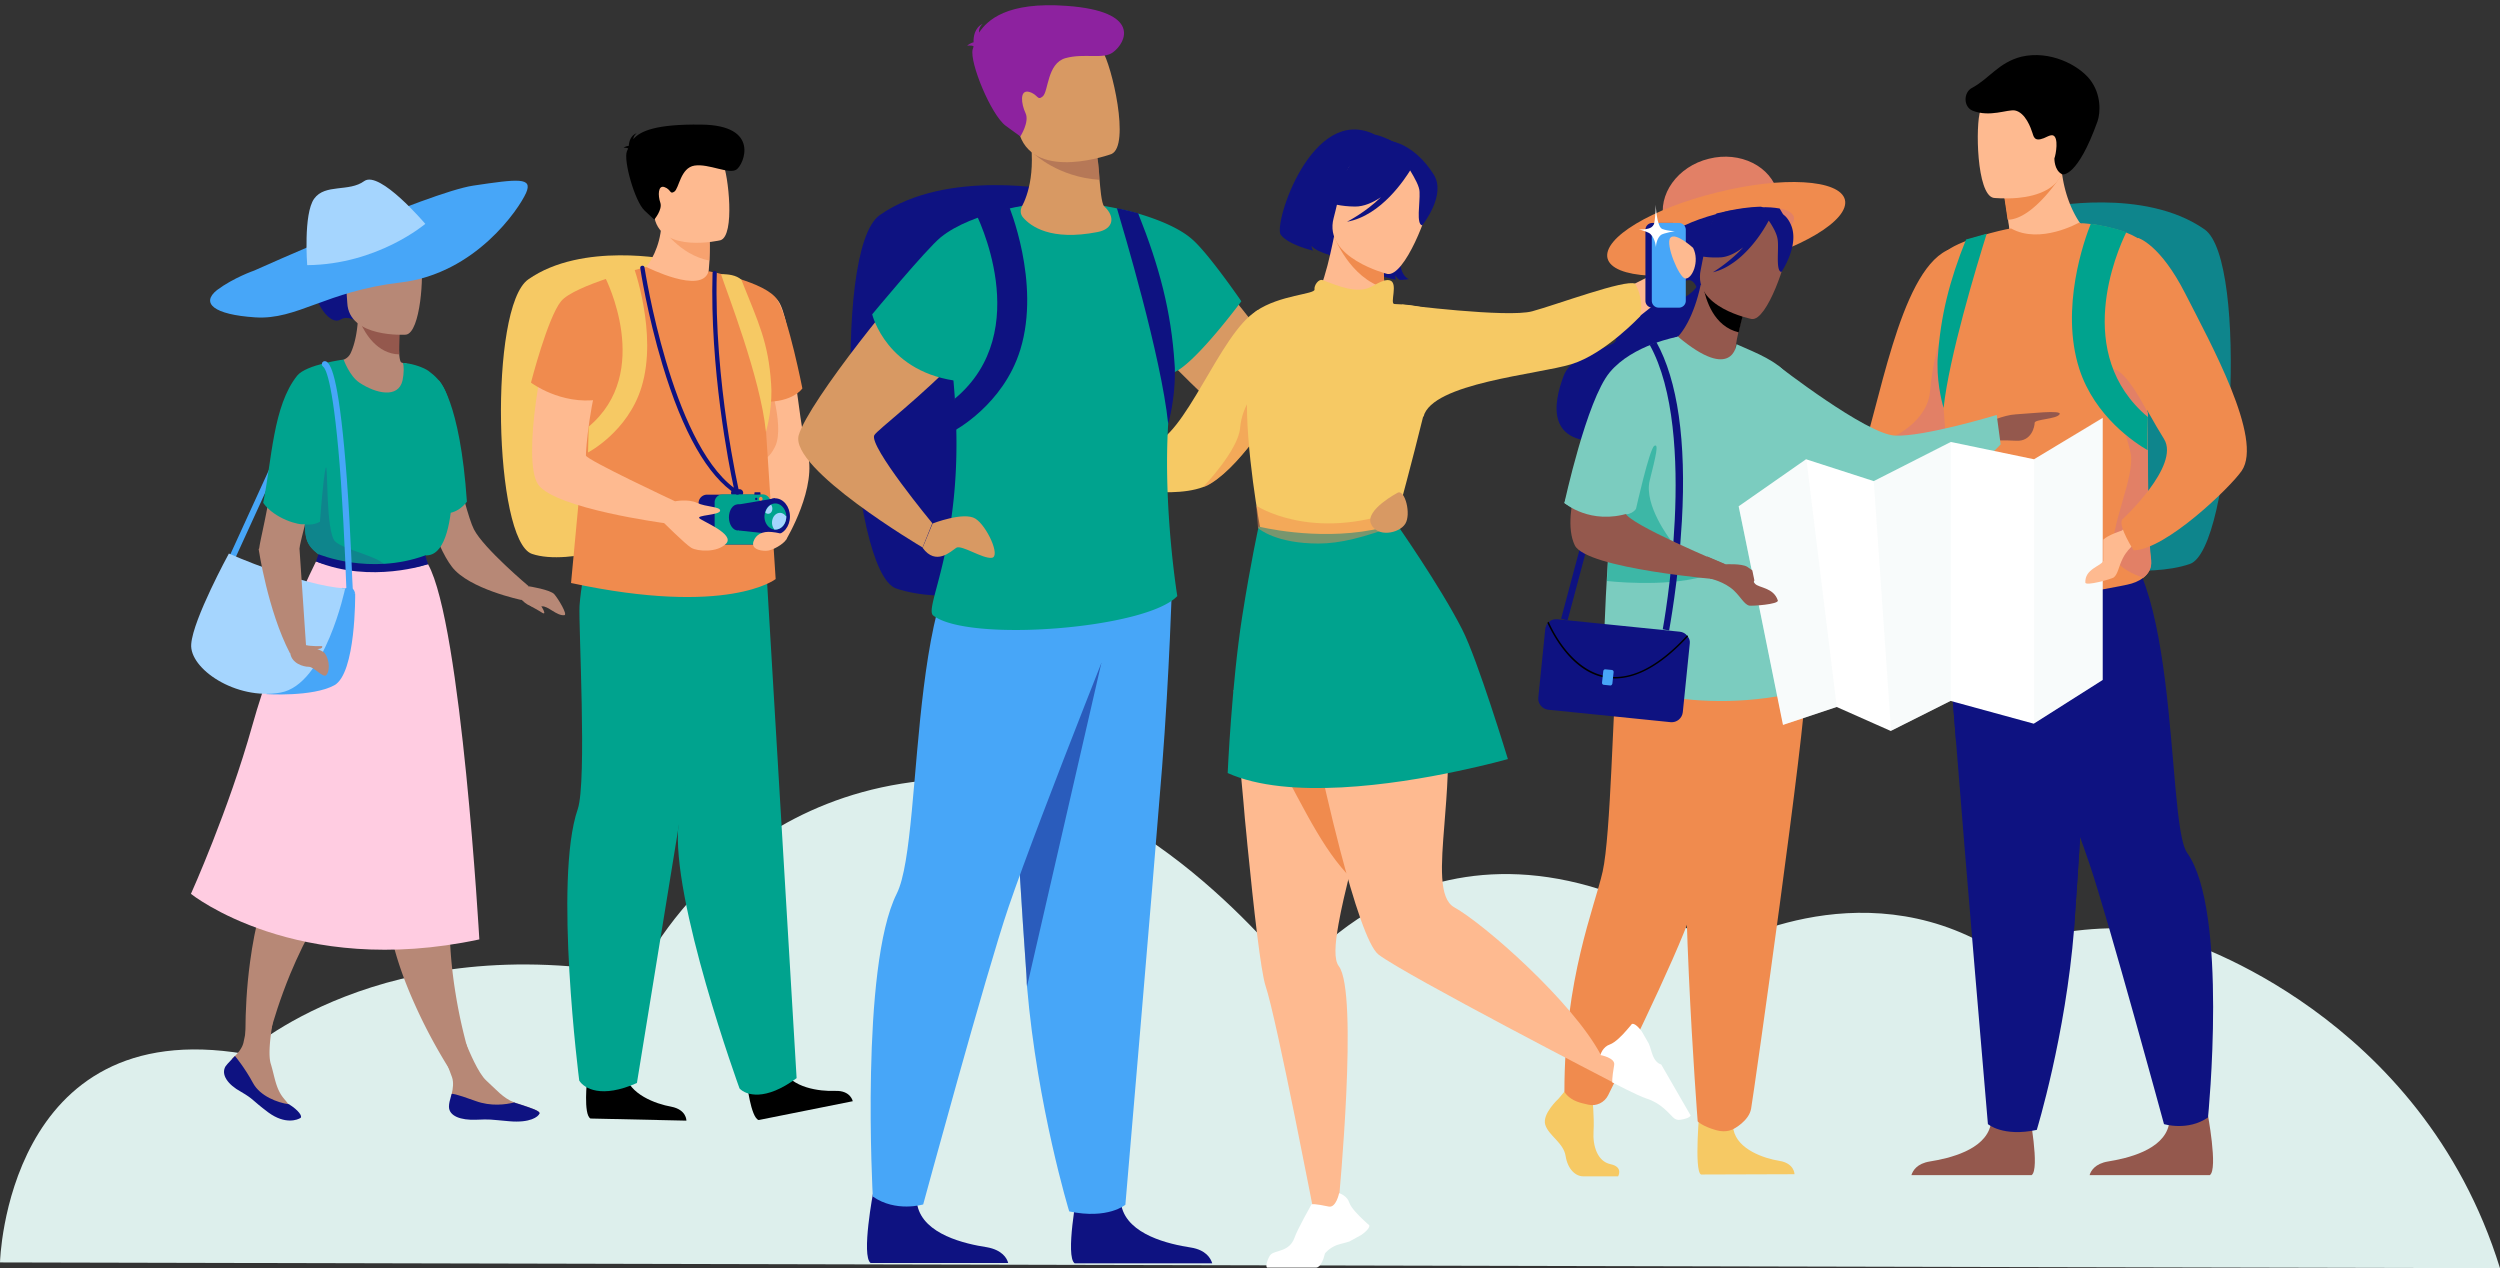
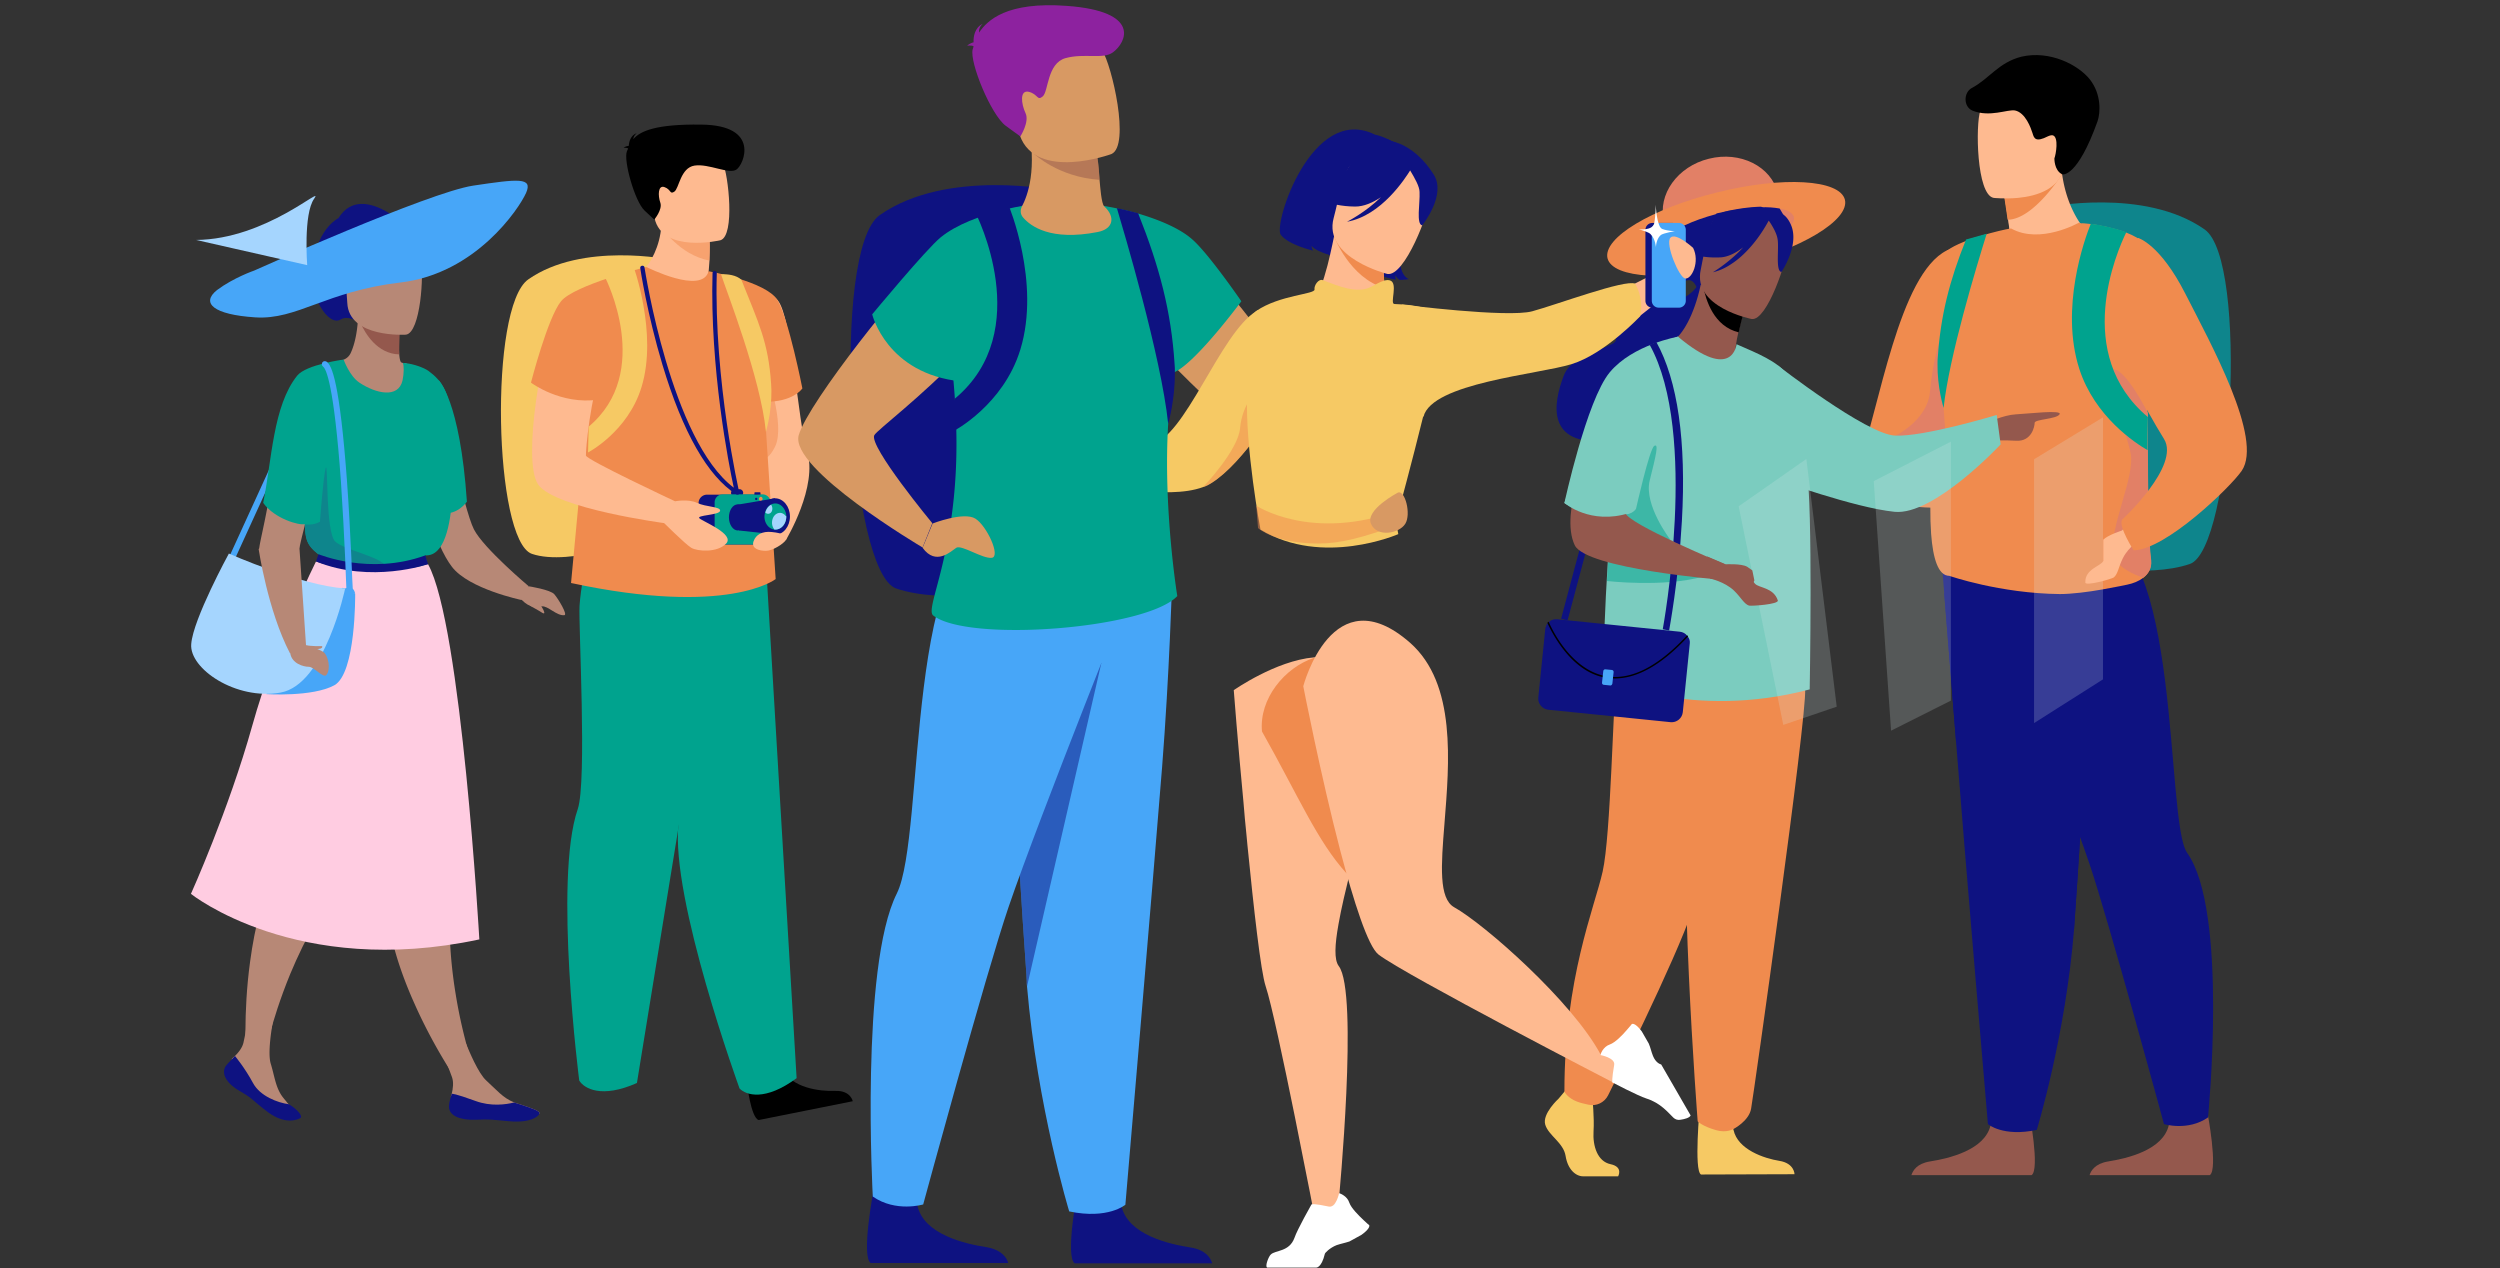
<svg xmlns="http://www.w3.org/2000/svg" width="408" height="207" fill="none">
  <rect width="100%" height="100%" fill="#333333" stroke="none" />
-   <path d="M0 206.027s.99-40.626 39.933-34.037c0 0 22.345-20.709 64.259-12.782 0 0 15.557-34.384 57.373-32.006 26.259 1.486 49.792 32.055 49.792 32.055s24.822-34.235 69.313-4.409c0 0 22.494-13.229 44.541 0 0 0 19.57-6.59 31.163-1.288 0 0 38.744 11.791 51.626 53.409l-408-.942Z" fill="#DDEFEC" />
  <path d="M277.309 46.168s-2.081 4.26-7.531 2.675c-5.45-1.585-9.463 3.567-6.589 5.747 2.873 2.23-6.144 2.031-7.977 6.689-1.784 4.657-2.874 11.444 6.936 10.701 9.81-.743 16.3-20.858 16.3-20.858l-1.139-4.954Z" fill="#0E1281" />
  <path d="M290.142 31.502c1.09 4.36-2.23 8.968-7.333 10.207-5.152 1.288-10.156-1.24-11.246-5.599-1.09-4.36 2.229-8.968 7.332-10.206 5.103-1.288 10.157 1.238 11.247 5.598Z" fill="#E28066" />
  <path d="M301.09 32.592c.793 3.32-7.184 8.126-17.885 10.752-10.702 2.625-20.016 2.13-20.859-1.19-.792-3.319 7.184-8.125 17.886-10.75 10.702-2.676 20.016-2.131 20.858 1.188Z" fill="#F08B4E" />
  <path d="M285.286 40.718c-.892.297-1.784.545-2.725.792-4.558 1.14-8.621 1.24-10.603.446-.644-.247-1.09-.644-1.189-1.09-.149-.594.248-1.337 1.041-2.031 1.635-1.486 5.053-3.022 9.116-4.063 3.864-.941 7.431-1.189 9.611-.743 1.239.248 2.032.743 2.23 1.387.297 1.586-2.824 3.766-7.481 5.302Z" fill="#E28066" />
  <path d="M333.938 33.83s16.003-3.319 25.862 3.618c7.184 5.053 4.558 52.22-2.427 54.598-6.986 2.378-18.183.148-18.183.148l-5.252-58.363Z" fill="#0E858C" />
  <path d="m258.526 86.904-3.754 14.074 1.054.28 3.753-14.073-1.053-.281Z" fill="#0E1281" />
  <path d="M329.926 42.947c2.328.595 4.36.198 6.044-.594a12.336 12.336 0 0 0 3.567-2.626c.843-.892 1.338-1.586 1.338-1.586l-.248-.247c-.842-.892-3.616-4.261-4.211-10.504 0-.099-.594.149-1.437.595-2.526 1.288-7.63 4.112-7.828 4.211 0 0 .248 1.288.545 3.617.05.198.05.446.099.644.05.297.099.545.099.842.248 2.527 2.032 5.648 2.032 5.648Z" fill="#FEBA90" />
  <path d="M327.647 35.862c4.261-.05 8.868-7.431 8.868-7.431a4.463 4.463 0 0 0-1.585-.446c-2.527 1.288-7.63 4.112-7.828 4.211l.545 3.666Z" fill="#F08B4E" />
  <path d="M325.37 32.295s1.784.198 3.964 0c3.171-.297 7.184-1.536 7.58-5.549.644-6.787 2.527-11.246-4.41-12.287-3.715-.594-5.895-.148-7.233.743-1.189.743-1.734 1.833-2.081 2.874-.793 2.18-.644 13.724 2.18 14.22Z" fill="#FEBA90" />
  <path d="M321.801 14.36c-1.338.694-1.437 3.072.149 3.716 2.824 1.09 5.648-.248 6.886-.05 1.734.347 2.626 2.924 2.874 3.716.248.842.495 1.536 2.527.496.346-.149.594-.198.792-.149.991.297.496 3.121.248 3.765 0 0-.049 1.933 1.239 2.577.148.099 2.526.495 5.796-8.621.496-1.437.644-4.41-1.238-6.837-1.883-2.378-6.54-4.806-11.197-3.716-3.716.941-5.252 3.617-8.076 5.103Z" fill="#000" />
  <path d="M254.367 179.294s-2.725 2.477-2.18 4.261c.545 1.783 2.973 2.923 3.32 5.103.347 2.18 1.635 3.319 2.873 3.319h5.698s.892-1.536-1.239-1.982c-2.13-.445-2.923-2.972-2.774-5.35.149-2.329-.198-5.5-.198-5.5l-4.509-1.04-.991 1.189ZM277.407 180.582s-.991 10.504.198 11.098l15.26-.049s0-1.784-2.477-2.18c-2.477-.397-6.788-1.833-7.481-5.054-.694-3.121-5.5-3.815-5.5-3.815Z" fill="#F6C964" />
  <path d="M289.894 94.077s4.41 13.724 4.707 18.381c.297 4.658-8.422 66.341-8.819 68.471-.347 2.031-2.873 3.32-2.873 3.32s-1.14.693-2.824.198c-2.279-.644-3.023-1.437-3.023-1.437s-3.418-43.996-1.288-59.701c2.131-15.706 2.18-29.281 2.18-29.281l11.94.05Z" fill="#F08B4E" />
  <path d="M271.214 93.68s-6.738 9.018-7.332 15.112c-.644 6.094-.991 27.497-2.329 33.443-1.338 5.945-6.242 17.39-6.242 35.919 0 0 .495 1.041 2.08 1.635.496.199 1.19.347 1.834.496 1.288.297 2.625-.347 3.22-1.536 3.319-6.689 13.872-28.191 14.417-32.7.397-3.17 3.716-24.078 10.999-36.365 1.734-2.973-1.09-14.665-1.09-14.665l-15.557-1.338Z" fill="#F08B4E" />
  <path d="m291.278 35.416-1.882 1.685-3.766 3.32-.347.297-2.675 2.378-5.4 4.756s-.496-2.527-1.933-2.08c-1.337.396-2.824-1.24-3.418-3.816-.198-.941-.297-2.031-.149-3.17 1.536-1.388 4.558-2.825 8.274-3.816.297-.099.545-.148.842-.198 2.329-.594 4.608-.892 6.491-.941 1.189-.05 2.279.05 3.121.198.347.545.545.941.694 1.19.099.148.148.197.148.197Z" fill="#0E1281" />
  <path d="M283.801 69.9c-9.513.94-11.049-14.567-10.504-14.517 1.14-.694 3.171-3.766 4.261-8.918l.396.198 6.937 3.022s-.694 2.329-1.189 4.558c-.347 1.437-.545 2.874-.496 3.567.05.199 1.486.991 1.486.991.199.149 1.635 10.85-.891 11.098Z" fill="#94584D" />
  <path d="M294.847 76.588c1.041 5.896.496 35.92.496 35.92-19.174 5.103-33.691-1.685-33.691-1.685 0-8.224 1.041-29.528 2.923-42.013 1.834-11.891 9.265-13.873 9.265-13.873 8.968 7.53 9.562 1.239 9.562 1.239 3.518 1.535 6.59 2.774 8.274 4.904 5.153 6.293 3.023 14.517 3.171 15.508Z" fill="#7BCCBF" />
  <path d="M284.938 49.685s-.693 2.329-1.189 4.558c-4.062-.99-5.351-5.251-5.797-7.53l6.986 2.972Z" fill="#000" />
  <path d="M285.881 52.063s-9.661-1.882-8.324-8.026c1.338-6.193.991-10.553 7.234-9.612 6.243.942 6.887 3.518 6.936 5.698.05 2.13-3.319 12.287-5.846 11.94Z" fill="#94584D" />
  <path d="M290.736 44.384c-.942-.1-.446-3.37-.595-5.054-.049-.743-.396-1.535-.792-2.23-.248-.445-.496-.841-.694-1.09-.198.348-1.288 2.429-3.072 4.41-.842.942-1.833 1.883-2.973 2.626-.941.644-1.981 1.14-3.071 1.387 0 0 2.675-1.585 4.954-4.062-1.189.892-2.477 1.585-3.765 1.635-4.261.198-5.797-1.288-5.797-1.288s3.468-1.784 5.153-5.847c.297-.099.545-.148.842-.198 2.329-.594 4.608-.892 6.49-.941a7.747 7.747 0 0 1 1.784 1.238c.495-.297 1.238-.445 2.031.199.347.297.694.743.991 1.387 1.586 3.32-1.486 7.828-1.486 7.828Z" fill="#0E1281" />
  <path d="M317.736 40.866c-7.828 3.865-11.049 25.763-14.418 35.028-3.072 8.373 16.994 6.887 16.994 6.887s4.657-45.482-2.576-41.915Z" fill="#F08B4E" />
  <path d="M311.94 191.779h19.62c1.387-.941-.396-10.256-.396-10.256s-5.351-2.031-6.293 2.081c-.941 4.112-6.837 5.45-9.909 5.946-2.13.346-2.774 1.486-3.022 2.229ZM341.024 191.779h19.62c1.387-.941-.397-10.255-.397-10.255s-5.35-2.032-6.292 2.08c-.941 4.113-6.837 5.45-9.909 5.946-2.13.347-2.824 1.536-3.022 2.229Z" fill="#94584D" />
  <path d="M317.292 96.802s.891 10.999 1.932 24.228c1.387 17.935 5.202 62.426 5.202 62.426s2.477 2.13 7.977.941c0 0 4.706-15.359 6.094-32.848 0-.297.049-.594.049-.842 1.288-17.836 3.369-55.391 3.369-55.391l-24.623 1.486Z" fill="#0E1281" />
  <path d="M316.994 92.987s1.189 14.764 2.23 27.993l19.272 30.519c0-.297.05-.594.05-.842 1.288-17.836 3.369-55.39 3.369-55.39l-24.921-2.28Z" fill="#0E1281" />
  <path d="M322.594 92.987s13.971 34.83 18.43 48.059c3.171 9.413 12.139 42.41 12.139 42.41s3.914 1.189 7.184-1.09c0 0 3.369-33.691-3.419-43.203-3.567-5.054-.892-52.418-15.408-52.815-14.467-.495-18.926 6.64-18.926 6.64Z" fill="#0E1281" />
  <path d="M351.031 91.5c.148 1.19-.397 2.131-1.239 2.775-.743.595-1.684.942-2.626 1.14 0 0-1.833.396-4.112.793-2.229.396-4.954.743-6.887.743-9.809-.1-18.034-2.973-18.034-2.973-1.833 0-2.675-2.873-2.973-6.837-.198-2.725-.148-5.945 0-9.116l.149-3.072c.149-2.031.297-3.964.397-5.648.148-1.586.247-3.022.297-4.112 0 0-.248-7.63-.149-14.368.099-4.806.793-8.77 1.437-9.513 1.982-2.08 9.661-3.864 10.801-4.013h.148c4.707 2.626 10.999-.941 10.999-.941.149 0 .297.05.397.099.099-.05.693 0 1.535.099 1.487.198 3.766.644 5.797 1.387 1.239.495 2.378 1.09 3.072 1.833 2.13 2.23.198 15.854.198 15.854.149 3.469.198 7.58.198 11.792v6.144c0 4.855.05 9.512.198 13.179v.346c.1 1.685.248 3.22.397 4.41Z" fill="#F08B4E" />
  <path d="m317.193 66.63.693 9.165-8.62-4.657s5.251-2.477 5.697-7.134c.397-4.657 1.487-8.126 1.487-8.126l.743 10.752Z" fill="#E28066" />
  <path d="M324.229 38.141c-1.685 5.4-6.144 20.115-7.035 28.439-.05-.198-1.041-3.37-.991-7.184 0-.397 0-.743.049-1.14.446-6.639 1.883-12.435 4.608-19.173l3.369-.942Z" fill="#00A38E" />
  <path d="M324.275 69.008s2.676-1.288 4.707-1.387c2.081-.1 7.63-.793 7.135 0-.496.792-4.063.792-4.063 1.387 0 .594-.496 3.072-3.022 2.923-2.527-.149-3.518 0-3.518 0l-1.239-2.923Z" fill="#94584D" />
  <path d="M273.89 54.937s-7.432 1.288-11.197 5.846c-3.766 4.558-7.382 21.304-7.382 21.304s3.616 2.775 11.246.595l9.414-15.062-2.081-12.683ZM290.14 59.644s14.467 11.246 19.124 11.444c4.657.248 16.598-3.368 16.598-3.368l.644 4.805s-10.9 11.693-17.341 11c-6.441-.645-19.223-5.253-19.223-5.253l.198-18.628Z" fill="#7BCCBF" />
-   <path d="M283.75 82.632c.198.793 7.233 35.672 7.233 35.672l8.77-2.923 8.819 3.914 9.76-4.905 13.575 3.716 11.247-7.134V68.215l-11.197 6.738-13.576-2.824-12.584 6.391-11.048-3.567-10.999 7.68Z" fill="#fff" />
  <path d="m294.798 74.903 4.955 40.429-8.72 2.972-7.283-35.672 11.048-7.729ZM305.797 78.52l2.824 40.726 9.76-4.905V72.08l-12.584 6.44ZM331.958 74.953v43.054l11.247-7.134V68.116l-11.247 6.837Z" fill="#DDEFEC" opacity=".2" />
  <path d="M349.796 94.275c-1.586-.446-4.608-1.932-4.905-3.765-.743-4.36 3.617-12.683 2.824-16.548-.793-3.864-4.806-13.674-2.775-13.674 2.032 0 5.599 7.085 5.599 7.085 0 6.886 0 14.07.198 19.273v.346c.099 1.784.198 3.32.347 4.509.099 1.189-.446 2.13-1.288 2.774Z" fill="#E28066" />
  <path d="M349.446 87.934s-2.032 1.238-2.973 3.121c-.743 1.437-.793 2.576-1.486 3.17-.298.249-4.658 1.487-4.658.843-.099-2.23 2.577-2.675 2.924-3.518V88.082c.792-.792 3.022-1.486 3.022-1.486l2.427-2.28.744 3.618Z" fill="#FEBA90" />
  <path d="M348.951 38.835s3.568.99 7.68 9.067c4.112 8.075 12.782 23.731 9.215 28.934-1.833 2.675-12.386 12.881-17.638 12.98 0 0-2.527-3.914-1.882-5.004 0 0 9.562-8.819 6.837-13.178-2.676-4.261-10.603-18.58-10.95-23.039-.396-4.508 6.738-9.76 6.738-9.76Z" fill="#F08B4E" />
  <path d="m275.772 105.027-1.139 11.197c-.099.991-.991 1.734-1.982 1.635l-19.966-2.031c-.991-.1-1.734-.991-1.635-1.982l1.139-11.197c.05-.347.198-.694.397-.942.049-.099.148-.148.198-.198.347-.347.842-.495 1.387-.446l19.966 2.032c.496.049.942.297 1.19.644.049.049.099.148.148.198.248.297.347.693.297 1.09Z" fill="#0E1281" />
  <path d="M262.247 94.82s9.314 1.09 15.755-.743l-15.408-4.41-.347 5.153ZM272.601 88.082s-4.36-5.648-3.369-9.66c.991-3.965 1.536-6.144.743-5.649-.793.496-2.973 10.256-2.973 10.256s-.545.99-2.13.941c-1.536-.05 1.387 3.37 1.387 3.37l6.342.742Z" fill="#00A38E" opacity=".5" />
  <path d="M275.474 103.887c-4.211 4.558-8.224 6.837-11.94 6.837a9.13 9.13 0 0 1-1.635-.148c-5.301-.991-8.373-6.788-9.364-8.918.049-.1.149-.149.198-.199.892 2.032 3.964 7.828 9.215 8.869 4.063.793 8.572-1.437 13.377-6.639.1.049.149.099.149.198Z" fill="#000" />
  <path d="m262.744 111.864-.991-.099c-.199 0-.347-.199-.298-.397l.199-1.833c0-.198.198-.347.396-.297l.991.099c.198 0 .347.198.297.396l-.198 1.833c-.05.199-.198.347-.396.298Z" fill="#47A6F8" />
  <path d="m272.401 102.896-1.041-.198c.05-.297 5.896-31.956-2.13-46.423l1.09-.446c3.468 6.242 4.905 16.151 4.162 29.23-.545 9.761-2.081 17.738-2.081 17.837Z" fill="#0E1281" />
  <path d="M259.57 72.476s-5.103 11.197-2.576 16.498c1.833 3.865 23.93 5.648 23.93 5.648l.694-2.477s-16.201-6.738-16.35-8.472c-.149-1.734 2.131-7.73 2.131-7.73s-5.203-3.368-7.829-3.467Z" fill="#94584D" />
  <path d="M285.433 98.834c-.842-.298-1.288-1.338-2.477-2.478-1.536-1.436-3.865-1.932-3.865-1.932l-.495-3.617 3.022 1.288s2.576-.148 3.518.397c.297.198.545.396.842.594l.347 1.685c-.099 0-.099.05-.099.248 0 .05.099.148.198.247.594.694 3.022.595 3.716 2.725.198.644-4.311.942-4.707.843Z" fill="#94584D" />
  <path d="M255.311 82.088s4.211 3.666 10.602 1.635l2.824-9.563-9.512-3.468-3.914 11.396Z" fill="#7BCCBF" />
  <path d="M350.485 73.466c-1.982-1.139-8.621-5.45-11.148-13.277-3.171-9.91.842-21.106 1.883-23.683 1.486.198 3.765.644 5.797 1.388-1.586 3.22-8.77 19.867 3.517 30.172-.049 1.784-.049 3.567-.049 5.4Z" fill="#00A38E" />
  <path d="M118.165 35.297s-.149 1.04-1.189 1.238c-1.883.347-2.527-.842-2.527-.842s2.18-.941 3.716-.396Z" fill="#fff" />
  <path d="M109.348 42.381s-14.319-2.972-23.138 3.22c-6.44 4.51-5.598 42.609.595 44.789 6.242 2.13 18.43-2.576 18.43-2.576l4.113-45.433Z" fill="#F6C964" />
  <path d="M121.881 176.647s.644 5.748 1.932 6.144l15.359-3.072s-.347-1.783-2.874-1.684c-2.526.099-7.183-.496-8.521-3.568-1.387-3.071-5.896 2.18-5.896 2.18Z" fill="#000" />
  <path d="M103.798 90.687s-.991 5.054-.049 11.346c.396 2.874 7.53 27.745 6.985 32.452-1.337 12.089 9.959 43.153 9.959 43.153 1.04 1.09 4.162 2.131 9.314-1.684l-4.954-83.186-21.255-2.08Z" fill="#00A38E" />
  <path d="M115.64 44.363s8.967 1.833 11.296 4.657c2.328 2.824 3.22 19.62 4.756 24.525 1.883 5.796-3.419 14.566-3.419 14.566l-8.868-4.211-3.765-39.537Z" fill="#FEBA90" />
  <path d="M124.853 60.069s3.419 9.165 1.635 12.832c-1.784 3.616-3.518 1.535-3.518 1.535l1.883-14.367Z" fill="#F08B4E" opacity=".5" />
-   <path d="M95.82 176.152s-.643 5.747.546 6.391l15.656.347s.05-1.784-2.477-2.279c-2.527-.446-6.887-2.031-7.531-5.351-.694-3.27-6.193.892-6.193.892Z" fill="#000" />
  <path d="M103.352 45.75s10.652 4.955 16.3 2.725c0 0-1.536-1.684-4.112-2.873.099-1.19.198-2.18.248-3.072.099-1.982.049-3.121.049-3.121l-4.062-2.775-3.865-2.675c.793 8.224-4.558 11.791-4.558 11.791Z" fill="#FEBA90" />
  <path d="M108.01 37.13s2.874 4.459 7.779 5.4c.099-1.982.049-3.121.049-3.121l-4.062-2.775-3.766.496Z" fill="#F08B4E" opacity=".5" />
  <path d="M117.57 39.21s-9.463 2.23-10.751-3.616c-1.289-5.847-3.419-9.463 2.576-11.148 5.995-1.684 7.679.297 8.571 2.13.892 1.883 2.032 11.891-.396 12.634Z" fill="#FEBA90" />
  <path d="M102.509 24.248c-.099-.1-.297-.149-.743-.149 0 0 .347-.247.842-.297.05-.644.297-1.734 1.338-2.08 0 0-.545.346-.595.99 1.14-1.338 3.716-2.477 11.098-2.378 9.711.099 6.936 6.54 5.747 7.332-1.189.843-4.508-.99-6.837-.644-2.328.347-2.527 3.766-3.319 4.261-.743.496-.496-.347-1.586-.743s-1.09 1.387-.693 2.527c.396 1.14-.991 2.774-.991 2.774l-1.586-1.486c-1.585-1.486-3.468-8.175-2.873-9.661.099-.198.148-.347.198-.446Z" fill="#000" />
  <path d="M115.142 81.918c-.05.396-.198.694-.396.694-.199 0-.347-.347-.298-.743.05-.397.198-.694.397-.694.198 0 .297.347.297.743Z" fill="#F08B4E" />
  <path d="M97.109 87.814s-2.081 4.707-2.527 11.048c-.198 2.923 1.239 28.736-.297 33.195-3.964 11.494.247 44.293.247 44.293.793 1.288 3.617 2.973 9.414.396l13.377-82.244-20.214-6.688Z" fill="#00A38E" />
  <path d="M105.481 43.57s9.116 4.608 10.157.694c0 0 9.413 1.685 11.246 4.707 1.833 3.072 4.063 14.417 4.063 14.417s-1.487 2.28-6.243 2.18l1.883 28.934s-7.729 6.144-33.393.644l3.815-40.775 8.472-10.8Z" fill="#F08B4E" />
  <path d="M100.378 45.453s-7.58 1.19-9.413 5.252c-2.428 5.45-5.846 24.524-3.121 28.389 2.774 3.914 20.66 6.292 20.66 6.292l1.684-3.567s-14.516-6.788-14.566-7.481c-.05-.694.694-9.86 2.775-14.517 1.734-4.013 1.981-14.368 1.981-14.368Z" fill="#FEBA90" />
  <path d="M120.693 81.026h-.793a.602.602 0 0 1-.594-.594c0-.347.297-.595.594-.595h.793c.347 0 .594.297.594.595a.602.602 0 0 1-.594.594Z" fill="#0E1281" />
  <path d="M105.481 43.57s-11.742 2.924-13.922 5.599c-2.18 2.675-4.905 13.278-4.905 13.278s4.855 3.666 10.999 2.774c6.094-.94 7.382-13.476 7.382-13.723 0-.248.446-7.928.446-7.928Z" fill="#F08B4E" />
  <path d="M123.419 88.854h-8.026a1.384 1.384 0 0 1-1.387-1.387v-5.351c0-.793.644-1.388 1.387-1.388h8.026c.793 0 1.388.645 1.388 1.388v5.35c0 .793-.644 1.388-1.388 1.388Z" fill="#0E1281" />
  <path d="M124.458 88.854h-6.54a1.311 1.311 0 0 1-1.288-1.288v-5.599c0-.693.594-1.288 1.288-1.288h6.54c.693 0 1.288.595 1.288 1.288v5.599a1.28 1.28 0 0 1-1.288 1.288Z" fill="#00A38E" />
  <path d="M123.863 81.422c0-.198.149-.347.298-.347.148 0 .297.15.297.347 0 .198-.149.347-.297.347-.149 0-.298-.149-.298-.347Z" fill="#F08B4E" />
  <path d="M123.22 81.423c0-.1.099-.199.199-.199.099 0 .198.1.198.199 0 .1-.099.198-.198.198-.1 0-.199-.099-.199-.198ZM124.112 80.729h-.991v-.298c0-.05.05-.099.099-.099h.793c.049 0 .099.05.099.1v.297ZM120.346 82.363l6.144-1.04v5.896l-5.896-.644-.248-4.212Z" fill="#0E1281" />
  <path d="M124.064 84.296c0-1.635 1.09-2.973 2.428-2.973 1.337 0 2.427 1.338 2.427 2.973 0 1.635-1.09 2.972-2.427 2.972-1.338-.05-2.428-1.337-2.428-2.972ZM118.96 84.444c0-1.189.644-2.13 1.436-2.13.793 0 1.437.941 1.437 2.13 0 1.19-.644 2.13-1.437 2.13-.743 0-1.436-.94-1.436-2.13Z" fill="#0E1281" />
  <path d="M128.324 84.296c0 1.189-.793 2.13-1.784 2.13h-.148c-.892-.099-1.635-.99-1.635-2.13 0-.198.049-.446.099-.644.148-.595.495-1.04.941-1.288a1.4 1.4 0 0 1 .743-.199c.942 0 1.734.942 1.784 2.081v.05Z" fill="#00A38E" />
  <path d="M126.046 83.008c0 .495-.297.842-.694.842a.626.626 0 0 1-.445-.198c.148-.595.495-1.04.941-1.288.099.148.198.396.198.644ZM128.323 84.296c0 1.189-.792 2.13-1.783 2.13h-.149a1.765 1.765 0 0 1-.396-1.14c0-.891.594-1.585 1.288-1.585.396 0 .694.198.941.496.099.05.099.05.099.099Z" fill="#A5D5FE" />
  <path d="M110.139 81.819s2.13-.446 3.617.248c1.436.693 3.864.594 3.765 1.288-.099.743-3.964.693-3.369 1.238.594.545 5.797 2.577 4.36 4.112-1.437 1.536-4.707 1.289-5.698.694-.991-.594-4.756-4.36-4.756-4.36l2.081-3.22ZM128.272 88.111c-.396.644-2.18 1.784-3.269 1.784-1.09 0-2.428-.347-2.032-1.536.397-1.14 1.437-1.685 2.973-1.536.495.05 2.873.297 2.328 1.288Z" fill="#FEBA90" />
  <path d="M120.348 80.729c-.049 0-.148 0-.198-.05-4.657-2.972-8.72-10.107-12.039-21.155-2.477-8.225-3.617-15.656-3.617-15.755-.05-.199.099-.397.297-.397.198-.05.397.1.397.297.049.298 4.36 28.24 14.566 35.92-.842-3.864-3.914-19.57-3.468-35.028 0-.198.148-.347.346-.347.199 0 .347.149.347.347-.495 17.688 3.617 35.573 3.667 35.771.049.15 0 .298-.149.397 0-.05-.099 0-.149 0Z" fill="#0E1281" />
  <path d="M98.794 45.354s7.877 15.409-2.725 24.277l-.1 4.211s6.491-3.369 8.721-10.652c2.725-8.819-1.388-19.966-1.388-19.966l-4.508 2.13ZM125.002 70.473c-.891-8.868-6.44-22.939-7.332-25.713 1.139-.05 2.527.148 3.319.891 2.824 7.085 4.41 10.207 4.856 16.994 0 .347.049.694.049 1.04.05 3.617-.842 6.59-.892 6.788Z" fill="#F6C964" />
  <path d="M72.085 65.766s3.567 17.291 5.252 20.61c1.585 3.122 8.967 9.315 8.967 9.315l-1.189 2.23s-8.571-1.784-11.346-5.4c-2.824-3.617-5.053-12.436-5.053-12.436l3.369-14.319ZM42.856 173.625l-2.676-.842s-.545-7.233.645-15.904c.743-5.499 2.13-11.444 4.657-16.25 1.14-2.18 2.477-4.113 4.112-5.599 0 0 2.031-4.756 4.756-11.098 3.022-7.085 21.899-9.116 11.098 5.648-2.23 3.022-4.607 8.373-7.431 11.643-4.856 5.549-8.275 12.04-10.653 17.737-3.32 8.076-4.508 14.665-4.508 14.665Z" fill="#B78876" />
  <path d="M47.067 181.949c-.198.148-2.576-1.338-5.45-3.964-2.576-2.328-3.963-5.004-3.765-5.202a4.47 4.47 0 0 1 .495-.446c.595-.594 1.19-1.338 1.387-2.18.1-.495.248-1.09.347-1.783a174.3 174.3 0 0 0 .793-4.459l3.666 2.923s0 .049-.05.148c-.148.843-.842 4.905-.297 6.639.645 2.081.793 4.063 2.13 5.648.15.199.298.347.447.545.099.149.247.298.346.397 1.09 1.238.298 1.486-.049 1.734ZM78.227 177.044l-2.725.693s-4.26-5.846-7.828-13.872c-2.279-5.054-4.211-10.851-4.608-16.251-.198-2.428-.049-4.806.545-6.936 0 0-.743-5.103-1.783-11.94-1.14-7.581-2.626-17.291-3.815-24.426l.694-.198L70.3 97.326s5.301 12.139 3.964 30.421c-.298 3.765.495 9.562-.199 13.823-1.189 7.283-.693 14.615.298 20.66 1.387 8.621 3.864 14.814 3.864 14.814Z" fill="#B78876" />
  <path d="M51.573 91.629s-6.54 12.98-10.405 26.803C37.304 132.255 31.16 145.88 31.16 145.88s17.242 13.823 47.068 7.432c0 0-2.923-51.477-8.373-61.237 0 0-12.337 1.734-18.282-.446Z" fill="#FFCCE1" />
  <path d="M51.406 60.253 37.397 90.894l.901.412 14.009-30.64-.901-.413Z" fill="#47A6F8" />
  <path d="M72.083 73.595c-.445-6.887-5.796-14.319-5.796-14.319s-.199 0-.545-.05a.432.432 0 0 1-.397-.297c-.198-.545-.247-1.734-.247-2.972 0-1.883.148-3.914.148-3.914l-6.391-1.288-.396-.1c0 3.22-.595 5.648-1.239 6.986-.297.644-.941 1.09-1.635 1.19-1.387.197-10.553 16.101-11.792 23.087-.693 3.864-1.337 6.342-1.486 7.53-.248 1.933 5.846 3.27 6.639-.395.248-1.19.842-3.568 1.586-6.194.099-.396.198-.792.346-1.238 1.14 3.468 21.651-1.14 21.205-8.026Z" fill="#B78876" />
  <path d="M65.248 53.925s-.099 2.032-.099 3.914c-3.567-.099-5.549-3.369-6.341-5.202l6.44 1.288Z" fill="#94584D" />
  <path d="M50.285 80.283c1.585 4.41 2.427 6.193 2.378 7.828 5.053-7.828 14.22-9.017 14.22-9.017l-17.391-1.982c.149 1.09.396 2.13.793 3.17Z" fill="#BE6849" />
  <path d="M69.408 90.638c-.149 0 0 .297.248.941.396.942-2.924 1.288-6.838 1.09-4.36-.198-9.463-.99-10.85-2.23-2.18-1.684-2.08-2.823-2.23-4.904-.94.248-4.954-.892-6.787-3.468 1.437-7.036 1.585-15.805 5.549-20.76 1.486-1.833 7.58-2.625 7.58-2.625s.942 2.675 2.577 3.765c2.675 1.784 6.341 2.626 7.035-.347.248-1.14.248-2.477.05-2.873l.544.05c1.24.148 2.825.693 3.617 1.238 2.18 1.585 3.617 3.617 3.716 8.522.05 1.833 1.932 21.948-4.211 21.6Z" fill="#00A38E" />
  <path d="M88.038 181.75c-.198.496-14.615-2.18-14.467-2.725.05-.148.1-.297.149-.495.198-.842.347-1.883.05-2.725-.15-.446-.397-1.04-.645-1.734-.743-1.932-1.684-4.211-1.684-4.211l4.657.545s0 .049.05.148c.346.793 1.882 4.608 3.22 5.797 1.536 1.387 2.725 2.874 4.558 3.567.099.05.149.05.248.099.198.05.445.149.644.198 1.783.595 3.418 1.09 3.22 1.536Z" fill="#B78876" />
  <path d="M62.82 92.719c-4.36-.198-9.463-.991-10.85-2.23-2.18-1.684-2.08-2.824-2.23-4.905 0 0 1.438.199 2.478-.446 0 0 .545-7.431.941-8.769.397-1.338-.05 10.404 1.536 11.99 1.486 1.486 8.77 2.774 8.126 4.36Z" fill="#0E858C" />
  <path d="M51.97 90.44s8.373 3.517 17.44.198l.446 1.437s-9.315 3.22-18.282-.446l.396-1.19ZM68.12 38.566s-8.77-9.562-12.883-2.972c0 0-3.22 1.536-4.112 7.184-.941 5.747 2.577 10.553 4.46 9.364 1.238-.744 2.724.346 2.724.346l9.81-13.922Z" fill="#0E1281" />
  <path d="M66.239 54.619s-9.314.594-9.562-5.202c-.297-5.797-1.685-9.612 4.26-10.256 5.946-.644 7.185 1.536 7.73 3.419.545 1.932 0 11.742-2.428 12.039Z" fill="#B78876" />
  <path d="M41.464 44.165s28.488-12.782 35.77-13.872c7.333-1.09 9.761-1.388 8.622 1.189-1.14 2.576-8.225 13.178-20.462 14.615-12.238 1.437-16.895 6.144-23.732 5.698-6.837-.446-8.918-2.329-6.243-4.46 2.725-2.03 6.045-3.17 6.045-3.17Z" fill="#47A6F8" />
-   <path d="M50.135 43.273s-.644-8.373 1.14-10.85c1.783-2.478 5.697-1.04 8.174-2.874 2.527-1.783 9.959 6.986 9.959 6.986s-7.779 6.639-19.273 6.738Z" fill="#A5D5FE" />
+   <path d="M50.135 43.273s-.644-8.373 1.14-10.85s-7.779 6.639-19.273 6.738Z" fill="#A5D5FE" />
  <path d="m56.33 96.038-.496-.099-12.386 17.341s7.53.495 11.098-1.437c3.567-1.932 3.418-14.913 3.418-14.913l-1.635-.892Z" fill="#47A6F8" />
  <path d="M37.353 90.34s11.692 5.203 18.975 5.698c0 0-3.27 15.706-10.553 16.994-7.282 1.288-14.912-3.914-14.566-7.927.298-4.063 6.144-14.764 6.144-14.764Z" fill="#A5D5FE" />
  <path d="M56.33 96.038s1.386-.693 1.634.892c-.05 0-1.536-.297-1.635-.892Z" fill="#47A6F8" />
  <path d="M42.209 89.597s1.486 10.058 5.103 16.994l2.675-.594-1.14-16.895s-3.12-1.982-6.638.495Z" fill="#B78876" />
  <path d="M49.643 105.254s2.328.594 3.121 1.139c.793.545 1.288 2.824.495 3.765-.495.595-1.981-1.337-2.873-1.337-.892 0-2.775-.545-3.022-2.23-.248-1.684 2.279-1.337 2.279-1.337Z" fill="#B78876" />
  <path d="M49.84 105.303s1.238.198 2.725.149c0 0 .148.247-.248.396-.396.099-1.338.198-1.338.198l-1.238-.792.099.049Z" fill="#B78876" />
  <path d="M88.037 181.75c-.198.496-1.487 1.536-4.905 1.239-3.419-.297-2.973-.347-5.45-.248-2.477.099-4.41-.594-4.41-2.13 0-.545.15-1.09.298-1.585.05-.149.099-.298.149-.496.049-.049.445-.099 3.864 1.14 2.527.941 5.004.594 6.342.247.099.05.148.05.247.099.199.05.446.149.645.199 1.783.594 3.418 1.09 3.22 1.535ZM49.047 182.444c-.446.297-2.477 1.14-5.252-.892-2.774-2.081-2.328-2.13-4.459-3.369-2.18-1.189-3.32-2.824-2.526-4.162.297-.445 1.387-1.486 1.535-1.684 0 0 1.586 1.883 2.973 4.459 1.14 2.081 3.964 3.171 5.846 3.419 1.586.99 2.23 1.981 1.883 2.229Z" fill="#0E1281" />
  <path d="M57.023 96.534c-.248 0-.495-.198-.495-.446 0-.099-.297-8.72-.892-17.539-1.14-15.854-2.428-18.38-2.923-18.728-.198-.148-.248-.445-.1-.693.15-.198.447-.248.694-.1.843.595 2.13 3.32 3.32 19.472.644 8.819.892 17.489.941 17.538-.05.248-.247.496-.545.496Z" fill="#47A6F8" />
  <path d="M71.542 62.001s3.518 3.171 4.657 19.867c0 0-1.585 2.33-4.112 1.834-2.576-.496-.545-21.7-.545-21.7Z" fill="#00A38E" />
  <path d="M86.353 95.691s3.468.545 4.112 1.289c.644.743 2.23 3.369 1.635 3.418-1.238.149-2.725-1.585-3.666-1.437-.941.149-1.932.298-3.27-1.04-.99-.991 1.19-2.23 1.19-2.23Z" fill="#B78876" />
  <path d="M86.5 98.862s1.635.892 1.982 1.14c.792.495.099-.892-.793-1.932-.842-.991-1.19.792-1.19.792Z" fill="#B78876" />
  <path d="M172.416 31.085s-17.885-3.666-28.835 4.014c-8.026 5.598-5.103 58.264 2.676 60.94 7.778 2.675 20.313.148 20.313.148l5.846-65.102Z" fill="#0E1281" />
  <path d="M220.572 61.853s.396-3.617 1.189-4.657c.842-1.04 1.784-3.914 2.477-3.469.694.446-.247 2.527.298 3.22.594.694 6.391-1.486 6.886-.693.496.793.595 3.468-1.486 4.509-2.081 1.09-6.986 3.27-8.819 4.26-1.189.645-.545-3.17-.545-3.17Z" fill="#FEBA90" />
  <path d="M182.125 38.814s-.297 8.522 2.131 12.634c2.427 4.112 20.957 22.196 26.11 24.525 5.202 2.328 3.071-11.94 1.436-13.13-1.635-1.189-18.282-30.569-29.677-24.029Z" fill="#D89963" />
  <path d="M208.88 65.568s-5.797 9.91-11.197 13.278c-.397.248-.843.496-1.338.644-5.995 2.23-17.341-.644-17.341-.644l-1.535-4.013s4.508-1.338 10.206-2.23c5.697-.891 11.395-18.232 17.39-21.849 2.774-1.684 3.567 8.324 3.765 12.733 0 1.239.05 2.081.05 2.081Z" fill="#F6C964" />
  <path d="M208.879 65.568s-5.796 9.91-11.197 13.278c-.396.248-.842.496-1.337.644.198-.198 5.747-6.044 6.044-9.661.297-3.716 2.973-7.68 5.698-7.085.346.1.594.347.743.793 0 1.189.049 2.031.049 2.031Z" fill="#F08B4E" opacity=".5" />
  <path d="M221.165 33.662s-4.904 2.923-1.882 8.521c0 0-4.311-.792-5.252-2.08 0 0 .099.544.248.792 0 0-3.964-.892-5.252-2.576-1.288-1.635 5.054-21.453 15.359-16.35 0 0 9.413 1.734 5.747 12.188-3.716 10.454-.198 11.395-.198 11.395s-1.09.199-1.586.1c0 0-.594-.447-.644-.843 0 0 0 .644.099.842 0 0-3.864-.644-5.35-2.576-1.487-1.833-2.379-7.333-1.289-9.413Z" fill="#0E1281" />
  <path d="M226.023 47.039c.149 1.288.297 2.477.396 3.022.149 1.239-11.593.446-12.386.446.545-.248 2.131-5.301 2.626-7.234.595-2.328 1.09-4.855 1.09-4.855l8.323.545.496.05c-.297 1.139-.545 2.229-.694 3.22 0 .149-.049.248-.049.396-.099 1.04 0 2.824.198 4.41Z" fill="#FEBA90" />
  <path d="M216.657 37.526s-1.338-4.26-1.09-7.58c.198-2.329 3.518-10.355 11.544-6.937 0 0 2.378.892 4.211 3.023 1.486 1.684 3.419 5.053-1.437 11.494l-1.387 2.23-11.841-2.23Z" fill="#0E1281" />
  <path d="M226.021 47.038c-5.797-1.684-8.274-8.422-8.274-8.422 2.477.05 5.648 1.783 8.175 3.517 0 .149-.049.248-.049.397-.149 1.14-.05 2.923.148 4.508Z" fill="#F08B4E" />
  <path d="M226.419 44.71s-10.503-2.626-8.769-9.116c1.734-6.54 1.536-11.247 8.323-9.86 6.788 1.388 7.432 4.212 7.382 6.54-.049 2.28-4.112 12.931-6.936 12.436Z" fill="#FEBA90" />
  <path d="M234 28.509c-3.122-4.955-6.838-5.45-6.887-5.45-2.676-1.784-6.193 2.626-6.193 2.626-1.932 4.508-6.045 6.292-6.045 6.292s1.586 1.684 6.292 1.734c1.437 0 2.874-.644 4.212-1.536-2.577 2.527-5.549 4.013-5.549 4.013 5.648-.99 9.562-7.184 10.305-8.373.743 1.239 1.536 2.626 1.536 3.518.099 1.783-.595 5.301.446 5.45 0-.05 3.963-4.905 1.883-8.274Z" fill="#0E1281" />
  <path d="M220.82 140.282c-.149.544-.248 1.089-.396 1.634-.793 3.27-1.536 6.342-1.982 8.919-.595 3.319-.743 5.796.049 6.837 3.27 4.261 0 38.248 0 38.248l-3.716 3.815s-6.44-33.542-8.224-38.793c-.793-2.379-1.932-12.585-2.973-23.039-.049-.545-.099-1.04-.148-1.585-.198-1.833-.347-3.617-.496-5.4-.941-9.86-1.585-18.282-1.585-18.282s6.837-4.806 13.08-5.351c3.666-.297 7.134.842 8.819 5.351 2.427 6.639-.05 17.935-2.428 27.646Z" fill="#FEBA90" />
  <path d="M219.779 142.561c-4.806-5.252-7.927-12.733-13.823-23.187-.495-5.351 3.716-10.405 8.423-11.99 3.666-.297 7.134.842 8.819 5.351 2.477 6.54-1.09 20.115-3.419 29.826Z" fill="#F08B4E" />
  <path d="M235.188 51.844c-1.536-2.08-6.54-2.18-7.63-2.23-.792-.049.694-3.467-.743-3.864-1.189-.297-2.675 1.09-3.914 1.388-2.428.644-5.846-1.04-7.085-1.437-.644-.198-1.387.892-1.288 1.536.149.792-5.698.892-9.513 3.517-2.13 1.437-1.535 13.328-1.486 13.328-.347 9.017 2.18 22.345 2.18 22.345 10.157 6.143 22.493.743 22.493.743s-.247-1.19-.198-1.487c.05-.247.248-2.23.297-2.427.1-.446 8.126-29.678 6.887-31.412Z" fill="#F6C964" />
  <path d="m264.418 171.841-1.189 4.806s-33.839-17.489-38.248-20.858c-1.734-1.338-4.063-8.67-6.243-16.944-3.22-12.337-6.044-26.854-6.044-26.854s4.756-18.232 17.439-7.084c7.581 6.688 6.391 19.57 5.599 29.578-.545 6.738-.942 12.138 1.585 13.575 4.905 2.725 19.323 15.408 23.93 24.079l3.171-.298Z" fill="#FEBA90" />
-   <path d="M246.088 123.882s-3.319.941-8.274 1.982c-10.256 2.18-27.547 4.756-37.456.297 0 0 .644-14.566 2.379-25.614 1.387-8.82 2.675-14.616 2.675-14.616s9.215 2.329 18.579.545c.099 0 .198-.05.248-.05 1.239-.247 2.477-.545 3.666-.941 0 0 7.085 10.107 10.702 17.192 2.527 4.905 7.481 21.205 7.481 21.205Z" fill="#00A38E" />
  <path d="M271.108 173.724c-.198-.049-.892-.297-1.338-1.387-.297-.743-.396-1.338-.693-2.031l-1.14-1.982c-1.189-1.585-1.635-1.189-1.635-1.189s-.297.396-.792.941c-.744.892-1.933 2.081-2.775 2.378-.595.199-.941.595-1.189.942-.297.446-.347.792-.347.792s2.477.446 2.23 1.635c-.397 2.329-.298 2.775-.298 2.824 0 0 4.162 2.18 5.549 2.626 2.378.743 3.617 2.378 4.41 3.122.297.297.743.446 1.189.346.644-.099 1.437-.297 1.635-.693l-4.806-8.324ZM222.207 201.519l-1.982 1.09c-.743.247-1.338.346-2.081.594-1.139.446-1.932 1.288-1.932 1.437-.545 2.279-1.387 2.229-1.387 2.229h-8.027c-.396-.198.248-1.833.595-2.13.743-.743 3.022-.396 3.865-2.725.445-1.338 2.774-5.45 2.774-5.45.099-.049.495-.149 2.824.347 1.189.248 1.685-2.18 1.685-2.18s.396.099.792.396c.347.248.694.595.892 1.189.297.843 1.486 2.032 2.329 2.824.495.496.891.793.891.793s.347.446-1.238 1.586Z" fill="#fff" />
  <path d="M215.171 88.706c-6.837 0-9.661-2.329-9.859-2.527l-.297-3.666c.049.05 9.066 5.994 23.286.743l-.298 2.427c-5.449 2.032-9.264 3.023-12.832 3.023Z" fill="#F08B4E" opacity=".5" />
  <path d="M228.252 51.101s23.336.793 27.894-.297 15.606-7.085 15.606-7.085l1.635 3.072s-11.098 10.008-17.241 11.792c-6.193 1.833-26.705 3.616-26.705 3.616l-1.189-11.098Z" fill="#FEBA90" />
  <path d="M272.943 50.21h-3.27c-.644 0-1.14-.496-1.14-1.14V37.526c0-.644.496-1.14 1.14-1.14h3.27a1.12 1.12 0 0 1 1.139 1.14V49.07c.05.644-.495 1.14-1.139 1.14Z" fill="#0E1281" />
  <path d="M273.983 50.21h-3.27c-.644 0-1.14-.496-1.14-1.14V37.526c0-.644.496-1.14 1.14-1.14h3.27a1.12 1.12 0 0 1 1.139 1.14V49.07a1.12 1.12 0 0 1-1.139 1.14Z" fill="#47A6F8" />
  <path d="M276.311 40.45s-2.874-2.627-3.716-1.636c-.842.991 1.387 6.44 2.428 6.64 1.09.148 2.427-2.775 1.288-5.005Z" fill="#FEBA90" />
  <path d="M267.441 37.427s2.279.248 2.526-.991c.248-1.239.248-3.022.248-3.022s.149 3.666 1.09 3.963c.941.347 2.031.347 2.031.347s-1.734.298-2.229.595c-.595.396-.892 1.486-.842 2.13 0 0-.099-1.486-.892-2.23-.248-.297-1.189-.594-1.932-.792Z" fill="#fff" />
  <path d="M228.846 49.714s17.192 2.18 21.205 1.09c4.014-1.09 15.161-5.252 16.796-4.509 0 0 1.486 2.23.842 5.302 0 0-5.747 6.143-11.197 7.828-5.45 1.684-22.79 3.072-24.177 8.571l-4.905-2.874s-2.329-12.98-1.982-13.228c.297-.248 3.418-2.18 3.418-2.18Z" fill="#F6C964" />
  <path d="M197.834 206.176H175.39c-1.585-1.09.446-11.742.446-11.742s6.144-2.329 7.184 2.378c1.041 4.707 7.779 6.243 11.346 6.788 2.428.396 3.22 1.734 3.468 2.576Z" fill="#0E1281" />
  <path d="M191.292 94.85s-.446 15.21-1.635 30.321c-1.635 20.561-5.995 71.443-5.995 71.443s-2.824 2.428-9.166 1.09c0 0-5.202-17.043-6.887-36.713-.049-.297-.049-.594-.049-.941s-.05-.644-.05-.991c-.743-10.256-1.684-26.11-2.477-39.437-.743-13.229-1.338-23.93-1.338-23.93l27.597-.843Z" fill="#47A6F8" />
  <path d="m179.748 108.177-12.139 52.814c-.049-.297-.049-.594-.049-.941s-.05-.644-.05-.991c-.743-10.256-1.684-26.11-2.477-39.437l.495-2.279 14.22-9.166Z" fill="#0E1281" opacity=".5" />
  <path d="M164.538 206.127h-22.444c-1.585-1.09.446-11.743.446-11.743s6.144-2.328 7.184 2.379c1.041 4.706 7.779 6.242 11.346 6.787 2.477.446 3.27 1.784 3.468 2.577Z" fill="#0E1281" />
  <path d="M185.742 93.115s-16.002 39.834-21.155 54.945c-3.666 10.751-13.922 48.504-13.922 48.504s-4.459 1.338-8.225-1.288c0 0-2.08-37.505 3.914-49.445 4.806-9.612 1.041-59.999 17.688-60.445 16.548-.396 21.7 7.73 21.7 7.73Z" fill="#47A6F8" />
  <path d="M190.648 69.185c-.843 13.823 1.486 28.092 1.486 28.092-5.004 5.351-34.087 7.63-39.834 3.171-1.338-1.04 3.072-8.77 3.716-24.178.396-9.364-.793-16.994-.991-20.71-.743-13.426-2.13-16.25.694-17.935 3.071-1.833 9.958-3.567 17.291-4.36 2.427-.248 5.796 0 9.264.743 1.19.248 2.329.545 3.469.843 3.517 1.04 6.787 2.427 8.769 4.161 2.675 2.28 8.076 10.157 8.076 10.157s-7.283 9.86-10.851 11.544c-.049 0-.099.05-.148.05a70.406 70.406 0 0 0-.941 8.422Z" fill="#00A38E" />
  <path d="M163.943 38.616s-8.472.942-12.188 3.914c-3.716 2.973-19.818 23.038-21.403 28.488-1.586 5.45 20.214 18.332 20.214 18.332l1.585-3.964s-10.404-12.584-9.463-14.368c.991-1.734 29.38-22.047 21.255-32.402Z" fill="#D89963" />
  <path d="M169.096 33.216s-10.355 1.288-15.557 5.5c-2.378 1.931-11.197 12.584-11.197 12.584s2.329 9.71 14.517 10.949c12.386 1.239 11.891-19.174 11.891-19.174l.346-9.86Z" fill="#00A38E" />
  <path d="M166.769 33.711c-.297.595-.247 1.288.199 1.784 1.238 1.437 4.508 3.864 12.138 2.378 2.626-.495 2.973-2.477 1.09-4.211-.446-.446-.644-3.171-.743-4.261-.149-2.576-.397-3.964-.397-3.964l-5.846-2.873-5.549-2.775c1.734 7.828 0 12.238-.892 13.922Z" fill="#D89963" />
  <path d="M168.8 25.14s3.914 3.765 10.652 4.211c-.149-2.576-.396-3.963-.396-3.963l-5.847-2.874-4.409 2.626Z" fill="#94584D" opacity=".5" />
  <path d="M181.386 25.14s-12.287 4.509-14.963-3.072c-2.675-7.58-6.044-12.089 1.685-15.26 7.729-3.17 10.305-.842 11.791 1.487 1.536 2.279 4.608 15.458 1.487 16.845Z" fill="#D89963" />
  <path d="M158.889 7.552c-.148-.1-.446-.149-1.04-.1 0 0 .396-.396 1.04-.544-.049-.843.149-2.379 1.486-3.023 0 0-.693.545-.594 1.437C161.119 3.34 164.24.22 174.149.962c12.089.892 9.711 5.946 7.481 7.58-1.585 1.19-4.657.1-7.729.942-3.022.842-2.774 5.4-3.716 6.242-.941.793-.743-.346-2.279-.743-1.536-.347-1.238 1.982-.545 3.468.694 1.437-.842 3.815-.842 3.815l-2.378-1.734c-2.378-1.734-5.945-10.354-5.4-12.485.049-.099.099-.297.148-.495Z" fill="#8D229F" />
  <path d="M228.153 80.382s-5.4 2.824-4.409 5.103c.991 2.28 4.607 1.586 5.598 0 .991-1.585-.049-5.549-1.189-5.103ZM152.201 85.436s5.104-1.982 6.986-.793c1.883 1.19 4.162 6.193 2.676 6.391-1.487.198-4.955-2.18-5.797-1.635-.842.545-3.32 3.022-5.5 0l1.635-3.963Z" fill="#D89963" />
  <path d="M159.237 34.801s9.859 19.223-3.419 30.272l-.148 5.252s8.075-4.212 10.85-13.278c3.369-11-1.932-23.584-1.932-23.584l-5.351 1.338ZM190.648 69.185c-1.139-11.048-7.332-31.709-8.373-35.226 1.189.248 2.329.545 3.468.842 3.518 8.82 5.401 16.102 5.946 24.574.049.446.049.892.049 1.338.05 4.509-1.04 8.224-1.09 8.472Z" fill="#0E1281" />
</svg>